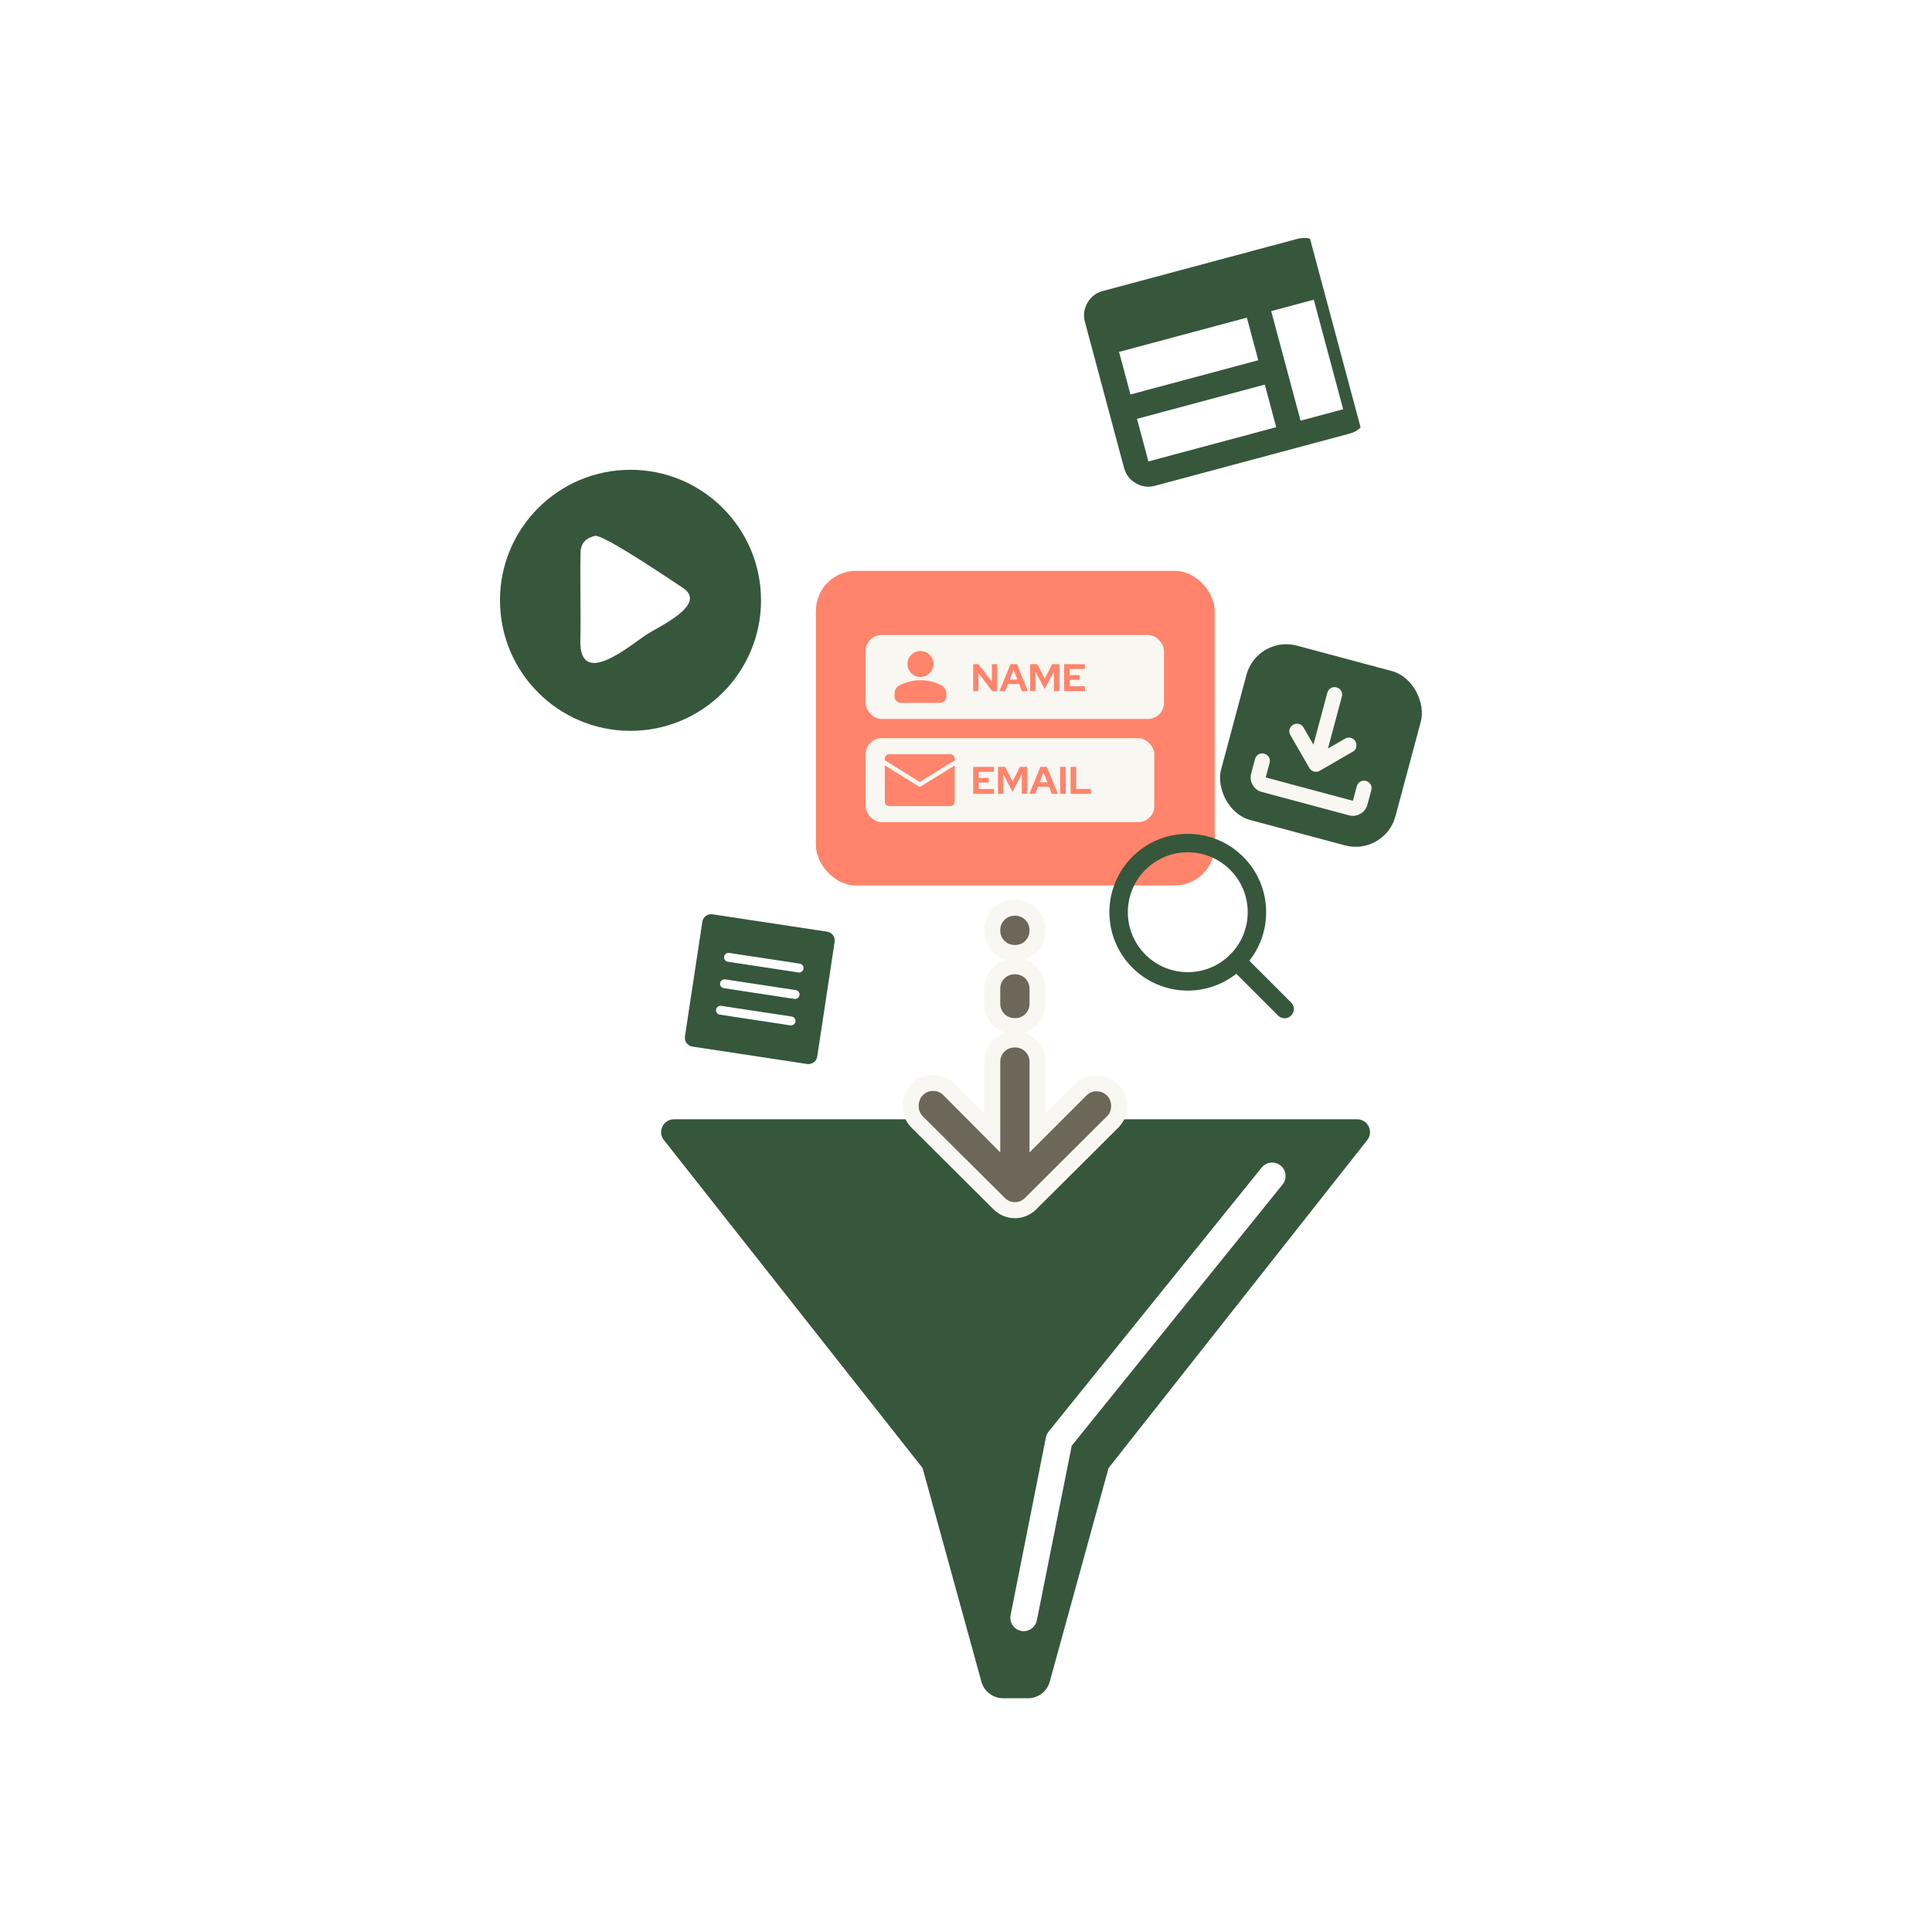
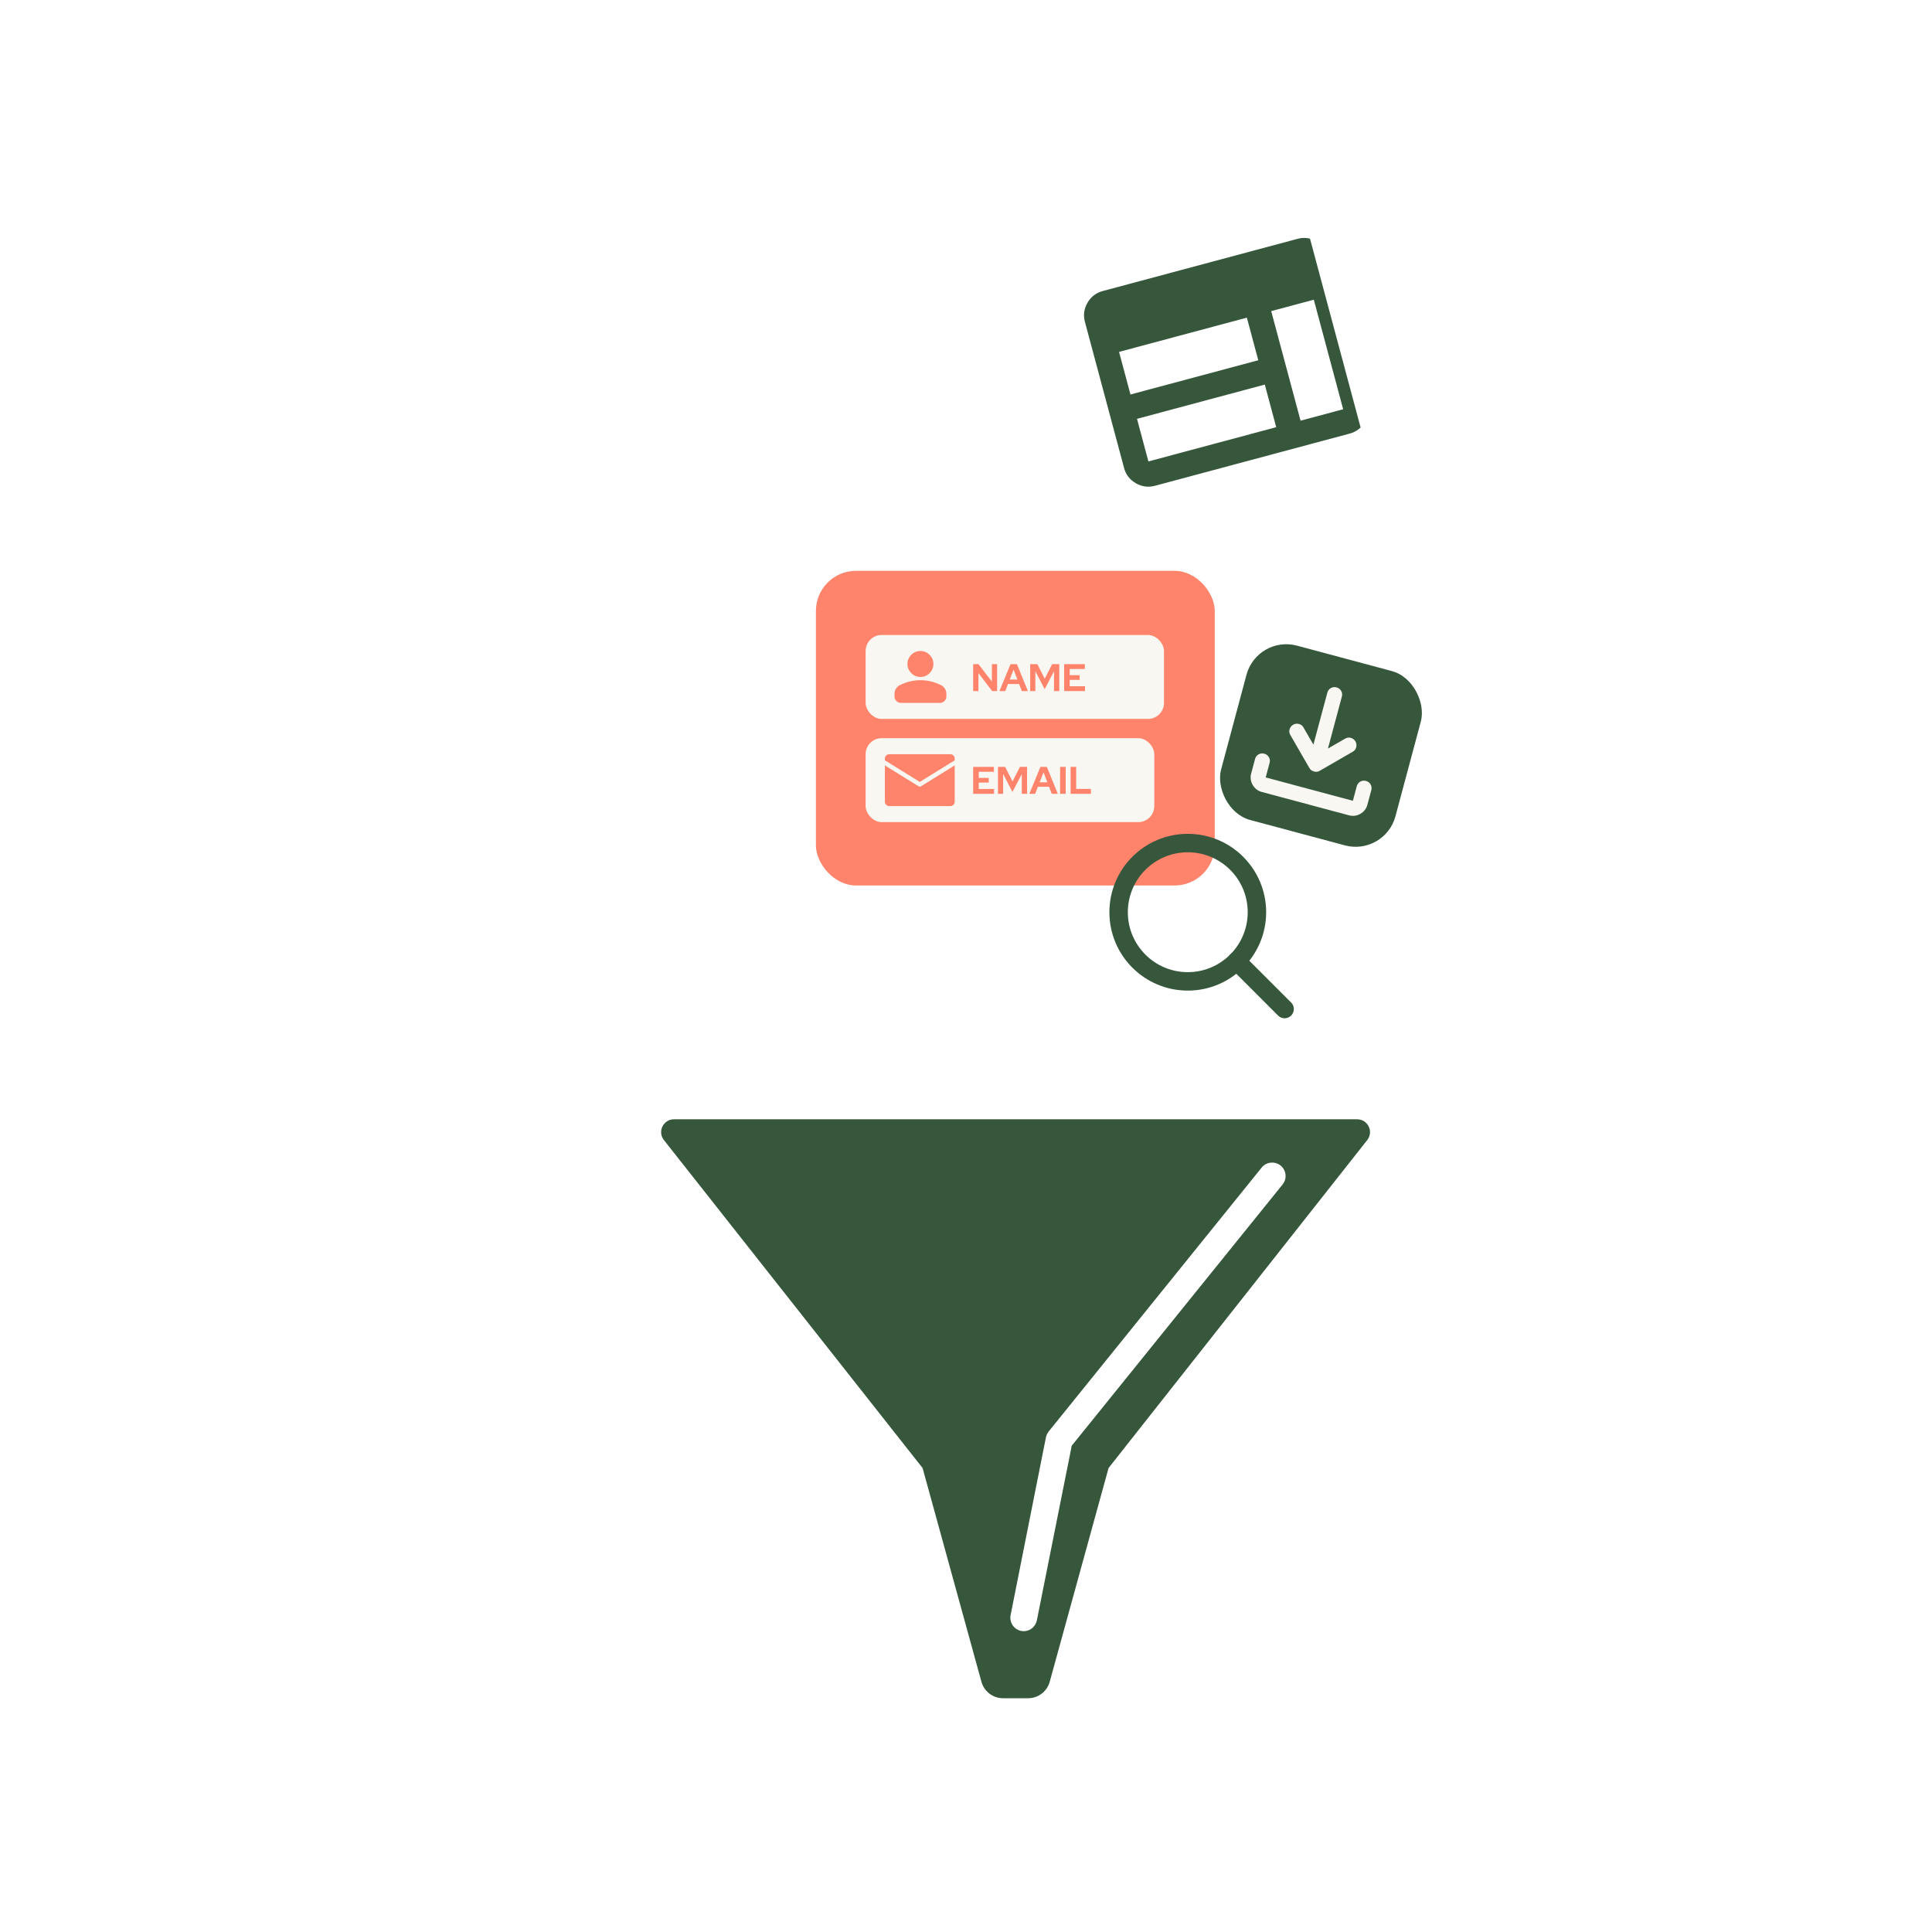
<svg xmlns="http://www.w3.org/2000/svg" width="1024" height="1024" viewBox="0 0 1024 1024" fill="none">
  <rect width="1024" height="1024" fill="white" />
  <path d="M357.224 593.25C351.544 593.25 348.367 599.801 351.885 604.261L488.99 778.088L520.174 891.359C521.595 896.522 526.291 900.1 531.647 900.1H544.903C550.259 900.1 554.955 896.522 556.376 891.359L587.56 778.088L724.665 604.261C728.183 599.801 725.006 593.25 719.326 593.25H357.224ZM568.031 766.264L566.539 773.885L565.687 778.088L549.567 858.786C548.856 862.205 545.945 864.556 542.607 864.556C542.11 864.556 541.684 864.485 541.187 864.413C537.352 863.63 534.866 859.854 535.647 856.008L551.129 778.088L552.265 772.318L554.396 761.705C554.68 760.565 555.177 759.497 555.887 758.642L612.306 688.732L668.725 618.822C671.211 615.759 675.685 615.332 678.738 617.753C681.792 620.247 682.289 624.734 679.804 627.797L568.031 766.264Z" fill="#36573B" />
  <g clip-path="url(#clip0_28_768)">
    <path d="M537.914 550.905C541.182 550.905 544.122 552.057 546.445 554.38C548.768 556.703 549.92 559.644 549.92 562.911V600.541L572.911 577.55C575.182 575.279 578.064 574.173 581.248 574.173C584.543 574.173 587.456 575.421 589.779 577.744C592.076 580.041 593.157 582.968 593.157 586.178C593.157 589.387 592.076 592.316 589.779 594.612L589.772 594.619L546.341 637.856C545.228 638.968 543.948 639.874 542.496 640.496C541.036 641.122 539.494 641.421 537.914 641.421C536.334 641.421 534.791 641.122 533.331 640.496C531.878 639.874 530.599 638.968 529.486 637.856L486.056 594.619L486.049 594.612C483.752 592.316 482.671 589.387 482.671 586.178C482.671 582.969 483.746 580.056 485.921 577.684L485.983 577.615L486.049 577.55C488.371 575.227 491.284 573.979 494.579 573.979C497.874 573.979 500.788 575.227 503.11 577.55L503.12 577.56L525.908 600.494V562.911C525.908 559.643 527.06 556.703 529.383 554.38C531.706 552.057 534.646 550.905 537.914 550.905ZM537.914 512.128C541.182 512.128 544.122 513.28 546.445 515.603C548.768 517.925 549.92 520.866 549.92 524.134V531.889C549.92 535.156 548.768 538.097 546.445 540.42C544.122 542.743 541.182 543.894 537.914 543.895C534.646 543.895 531.706 542.743 529.383 540.42C527.06 538.097 525.908 535.156 525.908 531.889V524.134C525.908 520.866 527.06 517.925 529.383 515.603C531.706 513.28 534.646 512.128 537.914 512.128ZM537.914 481.105C541.182 481.106 544.122 482.257 546.445 484.58C548.768 486.903 549.92 489.844 549.92 493.111C549.92 496.379 548.768 499.32 546.445 501.643C544.122 503.965 541.182 505.116 537.914 505.116C534.646 505.116 531.706 503.965 529.383 501.643C527.06 499.32 525.908 496.379 525.908 493.111C525.908 489.844 527.06 486.903 529.383 484.58C531.706 482.257 534.646 481.105 537.914 481.105Z" fill="#6C6758" stroke="#F9F7F2" stroke-width="8.5" />
  </g>
  <g clip-path="url(#clip1_28_768)">
    <path d="M612.137 257.474C608.589 258.425 605.213 257.975 602.009 256.125C598.805 254.276 596.728 251.577 595.777 248.028L575.033 170.611C574.082 167.063 574.532 163.687 576.382 160.483C578.231 157.279 580.93 155.201 584.479 154.251L687.702 126.592C691.25 125.641 694.626 126.091 697.83 127.941C701.034 129.79 703.111 132.489 704.062 136.038L724.806 213.455C725.757 217.003 725.307 220.379 723.458 223.583C721.608 226.787 718.909 228.865 715.36 229.815L612.137 257.474ZM608.68 244.571L676.42 226.42L670.37 203.84L602.63 221.991L608.68 244.571ZM689.323 222.963L711.903 216.912L696.345 158.849L673.765 164.9L689.323 222.963ZM599.172 209.088L666.912 190.937L660.862 168.357L593.122 186.508L599.172 209.088Z" fill="#36573B" />
  </g>
  <g clip-path="url(#clip2_28_768)">
    <path d="M438.41 493.815L377.64 484.593C376.4 484.405 375.136 484.717 374.127 485.461C373.117 486.204 372.444 487.319 372.256 488.558L363.034 549.328C362.846 550.568 363.158 551.832 363.902 552.842C364.645 553.851 365.759 554.524 366.999 554.712L427.769 563.934C429.009 564.122 430.273 563.81 431.282 563.067C432.292 562.323 432.965 561.209 433.153 559.969L442.375 499.199C442.563 497.959 442.251 496.696 441.507 495.686C440.764 494.676 439.65 494.003 438.41 493.815ZM418.92 543.462L381.523 537.787C380.903 537.693 380.346 537.357 379.974 536.852C379.603 536.347 379.447 535.715 379.541 535.095C379.635 534.475 379.971 533.918 380.476 533.546C380.981 533.175 381.613 533.019 382.233 533.113L419.629 538.788C420.249 538.882 420.806 539.218 421.178 539.723C421.55 540.228 421.706 540.86 421.612 541.48C421.518 542.1 421.182 542.657 420.677 543.029C420.172 543.4 419.54 543.556 418.92 543.462ZM421.048 529.438L383.651 523.763C383.031 523.669 382.474 523.333 382.103 522.828C381.731 522.323 381.575 521.691 381.669 521.071C381.763 520.452 382.099 519.894 382.604 519.523C383.109 519.151 383.741 518.995 384.361 519.089L421.758 524.764C422.377 524.858 422.935 525.194 423.306 525.699C423.678 526.204 423.834 526.836 423.74 527.456C423.646 528.076 423.31 528.633 422.805 529.005C422.3 529.377 421.668 529.533 421.048 529.438ZM423.176 515.415L385.779 509.74C385.16 509.646 384.602 509.309 384.231 508.804C383.859 508.299 383.703 507.668 383.797 507.048C383.891 506.428 384.227 505.871 384.732 505.499C385.237 505.127 385.869 504.971 386.489 505.065L423.886 510.74C424.506 510.834 425.063 511.171 425.435 511.675C425.806 512.18 425.962 512.812 425.868 513.432C425.774 514.052 425.438 514.609 424.933 514.981C424.428 515.353 423.796 515.509 423.176 515.415Z" fill="#36573B" />
  </g>
  <rect x="666.313" y="336.55" width="95.677" height="95.677" rx="21.842" transform="rotate(15 666.313 336.55)" fill="#36573B" />
  <path d="M696.451 408.906C695.938 408.769 695.478 408.559 695.072 408.279C694.665 407.998 694.321 407.613 694.039 407.125L683.891 389.548C683.328 388.572 683.199 387.574 683.506 386.556C683.814 385.538 684.423 384.738 685.336 384.157C686.312 383.593 687.334 383.437 688.402 383.689C689.469 383.941 690.285 384.555 690.849 385.531L696.134 394.686L703.512 367.153C703.804 366.062 704.418 365.247 705.354 364.706C706.29 364.166 707.303 364.042 708.394 364.334C709.485 364.627 710.301 365.241 710.841 366.177C711.381 367.112 711.505 368.126 711.213 369.217L703.836 396.749L712.99 391.464C713.967 390.9 714.98 390.776 716.031 391.092C717.081 391.408 717.888 392.054 718.452 393.031C718.951 393.99 719.08 394.987 718.837 396.023C718.594 397.058 717.984 397.858 717.007 398.422L699.43 408.57C698.942 408.851 698.452 409.012 697.96 409.053C697.467 409.093 696.965 409.044 696.451 408.906ZM668.781 419.755C666.663 419.187 665.052 417.947 663.948 416.035C662.844 414.123 662.576 412.108 663.143 409.99L665.207 402.288C665.499 401.197 666.113 400.382 667.049 399.841C667.985 399.301 668.998 399.177 670.089 399.47C671.181 399.762 671.996 400.376 672.536 401.312C673.077 402.248 673.201 403.261 672.908 404.352L670.845 412.053L717.053 424.435L719.117 416.734C719.409 415.643 720.023 414.827 720.959 414.287C721.895 413.746 722.908 413.622 723.999 413.915C725.09 414.207 725.906 414.821 726.446 415.757C726.987 416.693 727.111 417.706 726.818 418.797L724.755 426.499C724.187 428.616 722.947 430.227 721.035 431.331C719.123 432.436 717.108 432.704 714.99 432.136L668.781 419.755Z" fill="#F9F7F2" />
-   <path d="M337.324 387.289C299.211 389.023 266.889 359.572 265.079 321.462C263.269 283.353 292.655 250.972 330.761 249.086C368.975 247.195 401.467 276.681 403.282 314.899C405.097 353.117 375.546 385.55 337.324 387.289ZM315.54 283.987C310.756 285.031 307.814 287.722 307.7 292.826C307.355 308.359 307.955 323.792 307.595 339.339C306.997 365.225 333.781 342.189 342.571 336.394C349.274 332.057 375.313 320.327 361.9 311.548C355.68 307.477 320.774 283.773 315.54 283.987Z" fill="#36573B" />
  <rect x="432.45" y="302.55" width="211.39" height="166.775" rx="21.245" fill="#FF846B" />
  <rect x="458.8" y="336.55" width="158.143" height="44.5" rx="8.5" fill="#F9F7F2" />
  <path d="M487.85 358.8C485.96 358.8 484.341 358.127 482.995 356.78C481.648 355.434 480.975 353.816 480.975 351.925C480.975 350.034 481.648 348.416 482.995 347.069C484.341 345.723 485.96 345.05 487.85 345.05C489.741 345.05 491.359 345.723 492.706 347.069C494.052 348.416 494.725 350.034 494.725 351.925C494.725 353.816 494.052 355.434 492.706 356.78C491.359 358.127 489.741 358.8 487.85 358.8ZM474.1 369.113V367.738C474.1 366.764 474.351 365.868 474.852 365.052C475.353 364.236 476.019 363.612 476.85 363.183C478.626 362.295 480.431 361.629 482.264 361.185C484.098 360.741 485.96 360.519 487.85 360.519C489.741 360.519 491.603 360.741 493.436 361.185C495.269 361.629 497.074 362.295 498.85 363.183C499.681 363.612 500.347 364.236 500.848 365.052C501.35 365.868 501.6 366.764 501.6 367.738V369.113C501.6 370.058 501.264 370.867 500.591 371.54C499.917 372.213 499.108 372.55 498.163 372.55H477.538C476.592 372.55 475.783 372.213 475.11 371.54C474.437 370.867 474.1 370.058 474.1 369.113Z" fill="#FF846B" />
  <path d="M515.803 366.3V352.02H518.618L525.717 361.241V352.02H528.491V366.3H525.88L518.597 356.753V366.3H515.803ZM529.716 366.3L535.591 352.02H538.998L544.812 366.3H541.609L540.161 362.546H534.265L532.796 366.3H529.716ZM535.183 360.18H539.263L537.223 354.917L535.183 360.18ZM546.024 366.3V352.02H549.819L553.735 359.731L557.652 352.02H561.447V366.3H558.652V355.794L553.695 365.28L548.758 355.753V366.3H546.024ZM564.014 366.3V352.02H574.989V354.59H566.972V357.854H572.255V360.343H566.972V363.729H575.07V366.3H564.014Z" fill="#FF846B" />
  <rect x="458.8" y="391.25" width="153" height="44.498" rx="8.5" fill="#F9F7F2" />
  <g clip-path="url(#clip3_28_768)">
    <path d="M469 402.982V402.042C469 401.434 469.244 400.851 469.678 400.422C470.111 399.992 470.7 399.75 471.313 399.75H503.702C504.316 399.75 504.904 399.992 505.338 400.422C505.772 400.851 506.016 401.434 506.016 402.042V402.982L487.508 414.44L469 402.982ZM488.121 416.763C487.937 416.876 487.725 416.937 487.508 416.937C487.291 416.937 487.079 416.876 486.895 416.763L469 405.685V424.957C469 425.564 469.244 426.147 469.678 426.577C470.111 427.007 470.7 427.248 471.313 427.248H503.702C504.316 427.248 504.904 427.007 505.338 426.577C505.772 426.147 506.016 425.564 506.016 424.957V405.685L488.121 416.763Z" fill="#FF846B" />
  </g>
  <path d="M515.801 420.75V406.47H526.776V409.041H518.759V412.305H524.043V414.794H518.759V418.18H526.858V420.75H515.801ZM528.95 420.75V406.47H532.744L536.661 414.182L540.578 406.47H544.372V420.75H541.577V410.244L536.62 419.73L531.683 410.204V420.75H528.95ZM545.572 420.75L551.447 406.47H554.854L560.668 420.75H557.465L556.017 416.997H550.121L548.653 420.75H545.572ZM551.039 414.63H555.119L553.079 409.367L551.039 414.63ZM561.88 420.75V406.47H564.838V420.75H561.88ZM567.439 420.75V406.47H570.397V418.139H578.21V420.75H567.439Z" fill="#FF846B" />
  <g clip-path="url(#clip4_28_768)">
    <path d="M629.544 520.15C649.788 520.15 666.2 503.738 666.2 483.494C666.2 463.249 649.788 446.837 629.544 446.837C609.299 446.837 592.888 463.249 592.888 483.494C592.888 503.738 609.299 520.15 629.544 520.15Z" stroke="#36573B" stroke-width="9.775" stroke-linecap="round" stroke-linejoin="round" />
    <path d="M680.862 534.811L655.447 509.396" stroke="#36573B" stroke-width="9.775" stroke-linecap="round" stroke-linejoin="round" />
  </g>
  <defs>
    <clipPath id="clip0_28_768">
-       <rect width="163.327" height="196.35" fill="white" transform="translate(456.25 476.8)" />
-     </clipPath>
+       </clipPath>
    <clipPath id="clip1_28_768">
      <rect width="188.584" height="188.584" fill="white" transform="translate(504 144.809) rotate(-15)" />
    </clipPath>
    <clipPath id="clip2_28_768">
-       <rect width="75.65" height="75.65" fill="white" transform="translate(369 478.5) rotate(8.629)" />
-     </clipPath>
+       </clipPath>
    <clipPath id="clip3_28_768">
      <rect width="37.016" height="27.497" fill="white" transform="translate(469 399.75)" />
    </clipPath>
    <clipPath id="clip4_28_768">
      <rect width="97.75" height="97.75" fill="white" transform="translate(588 441.95)" />
    </clipPath>
  </defs>
</svg>